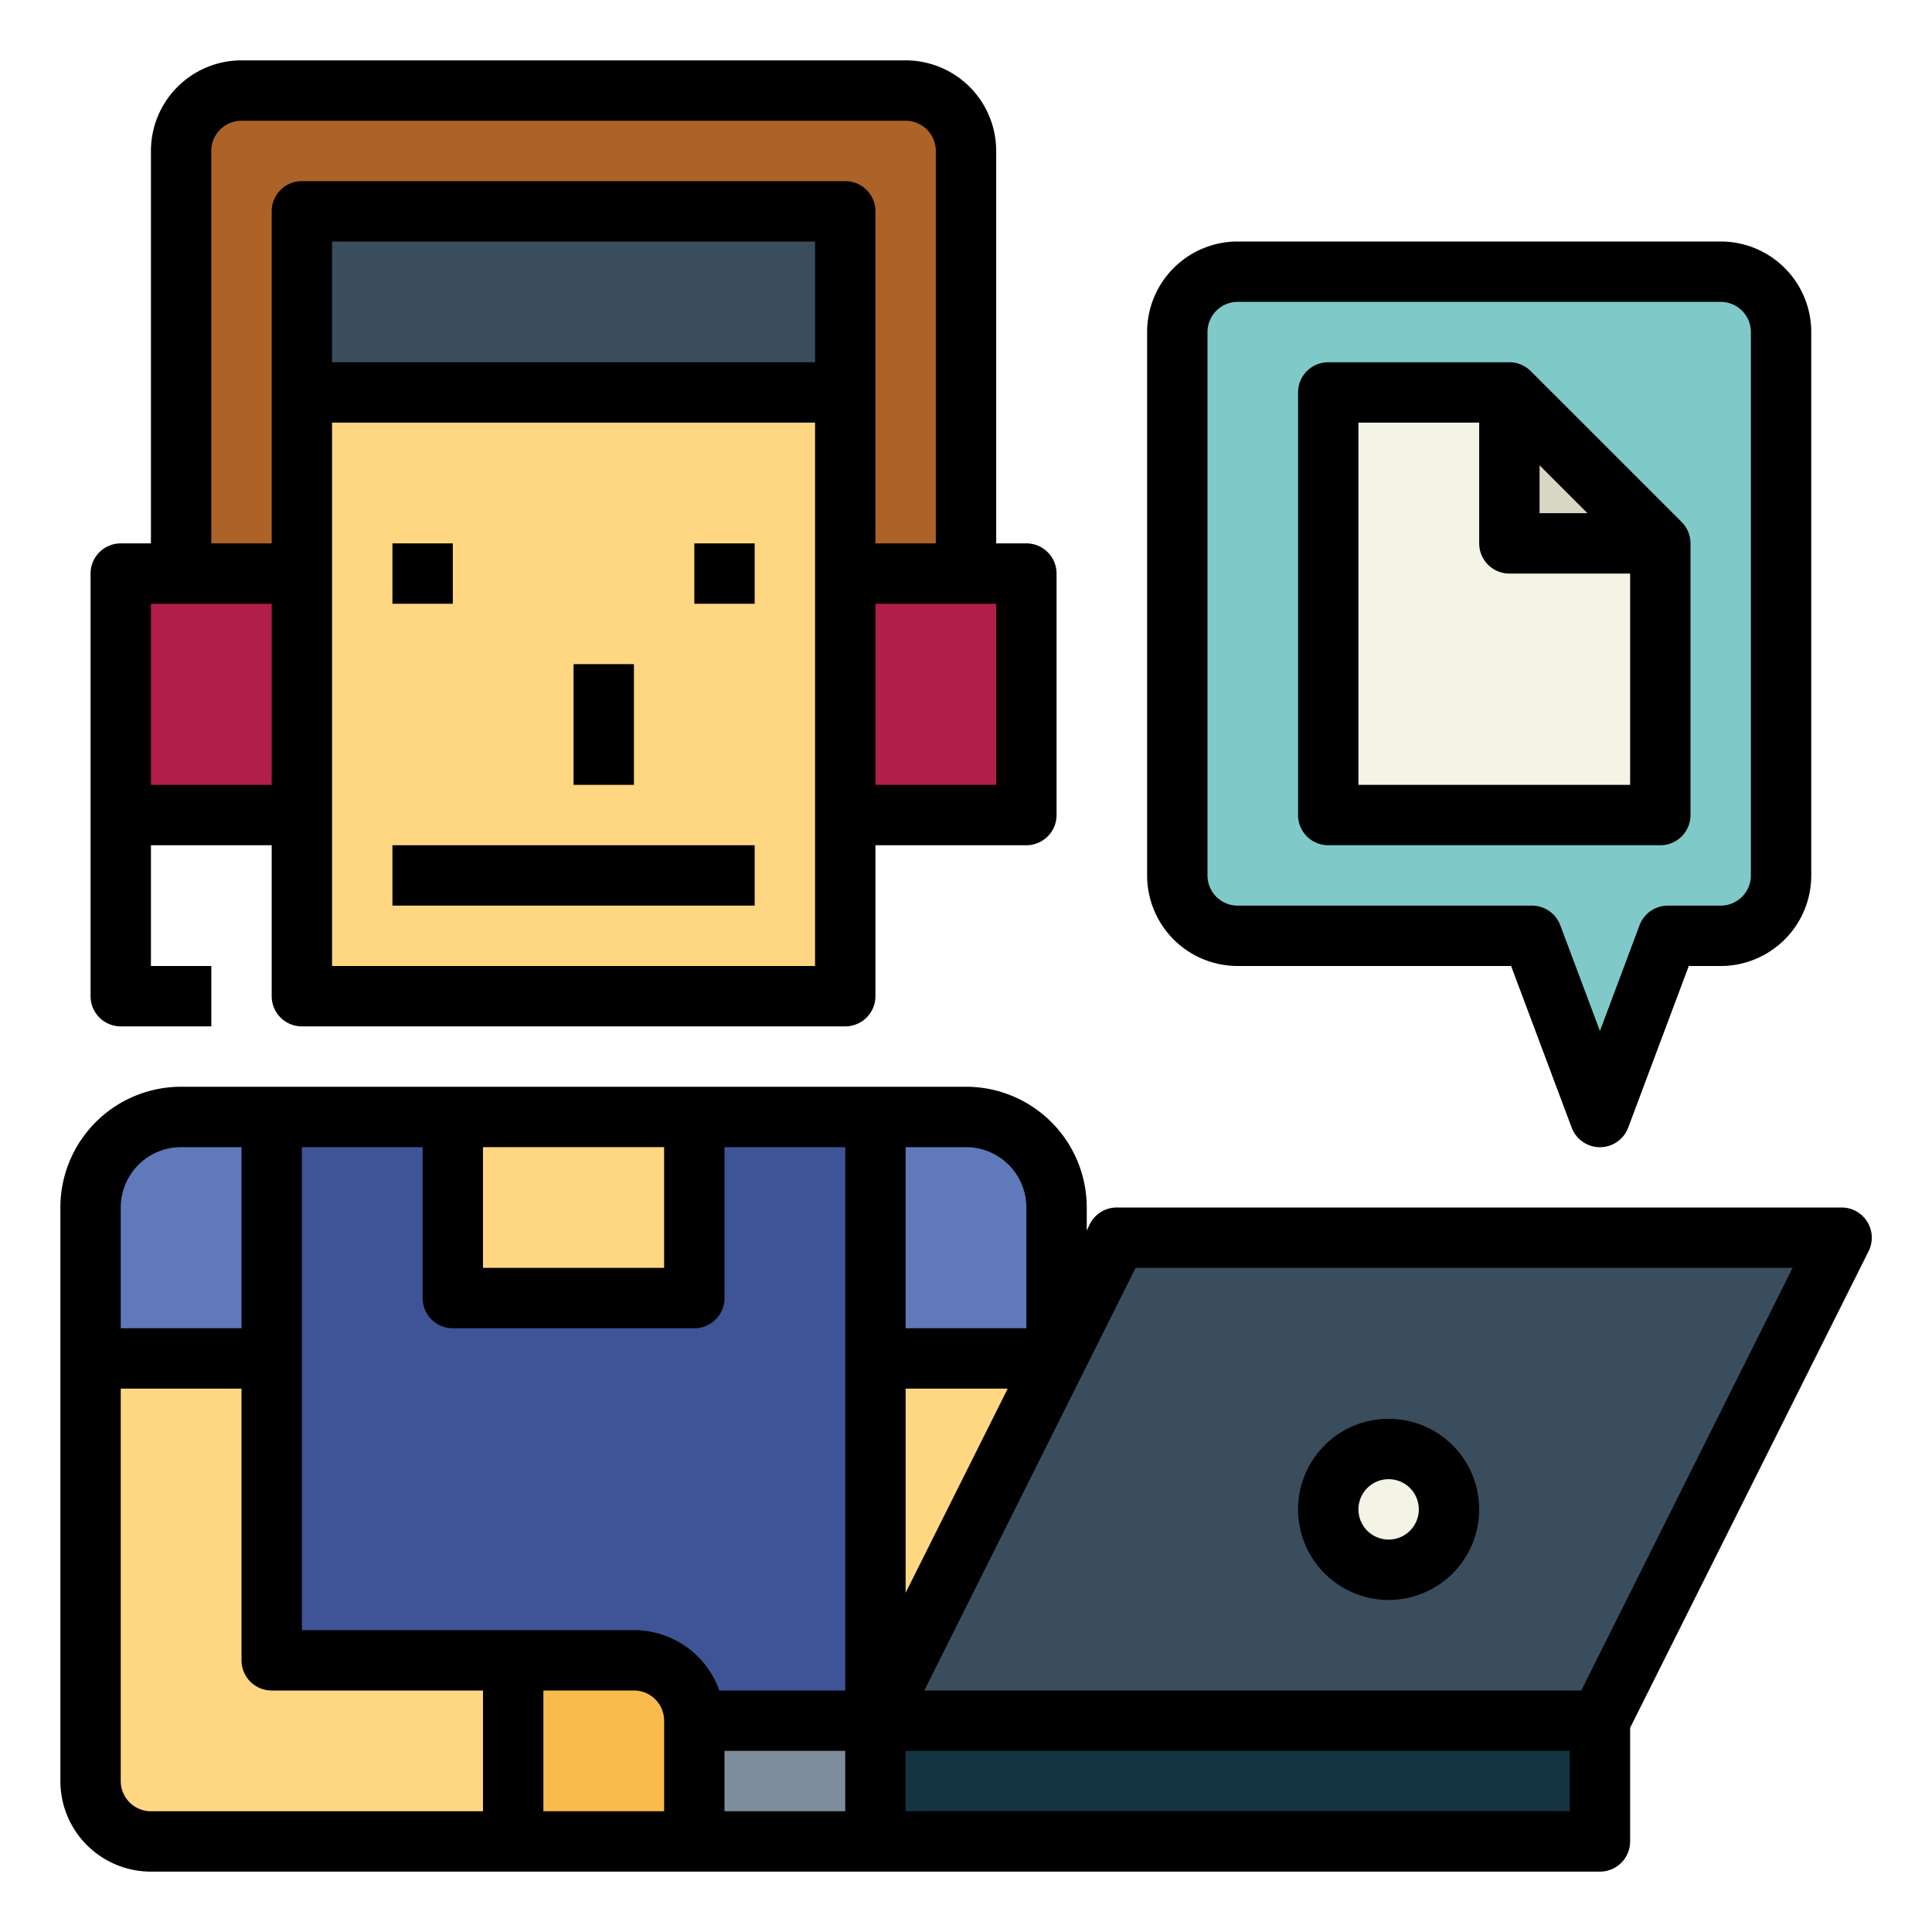
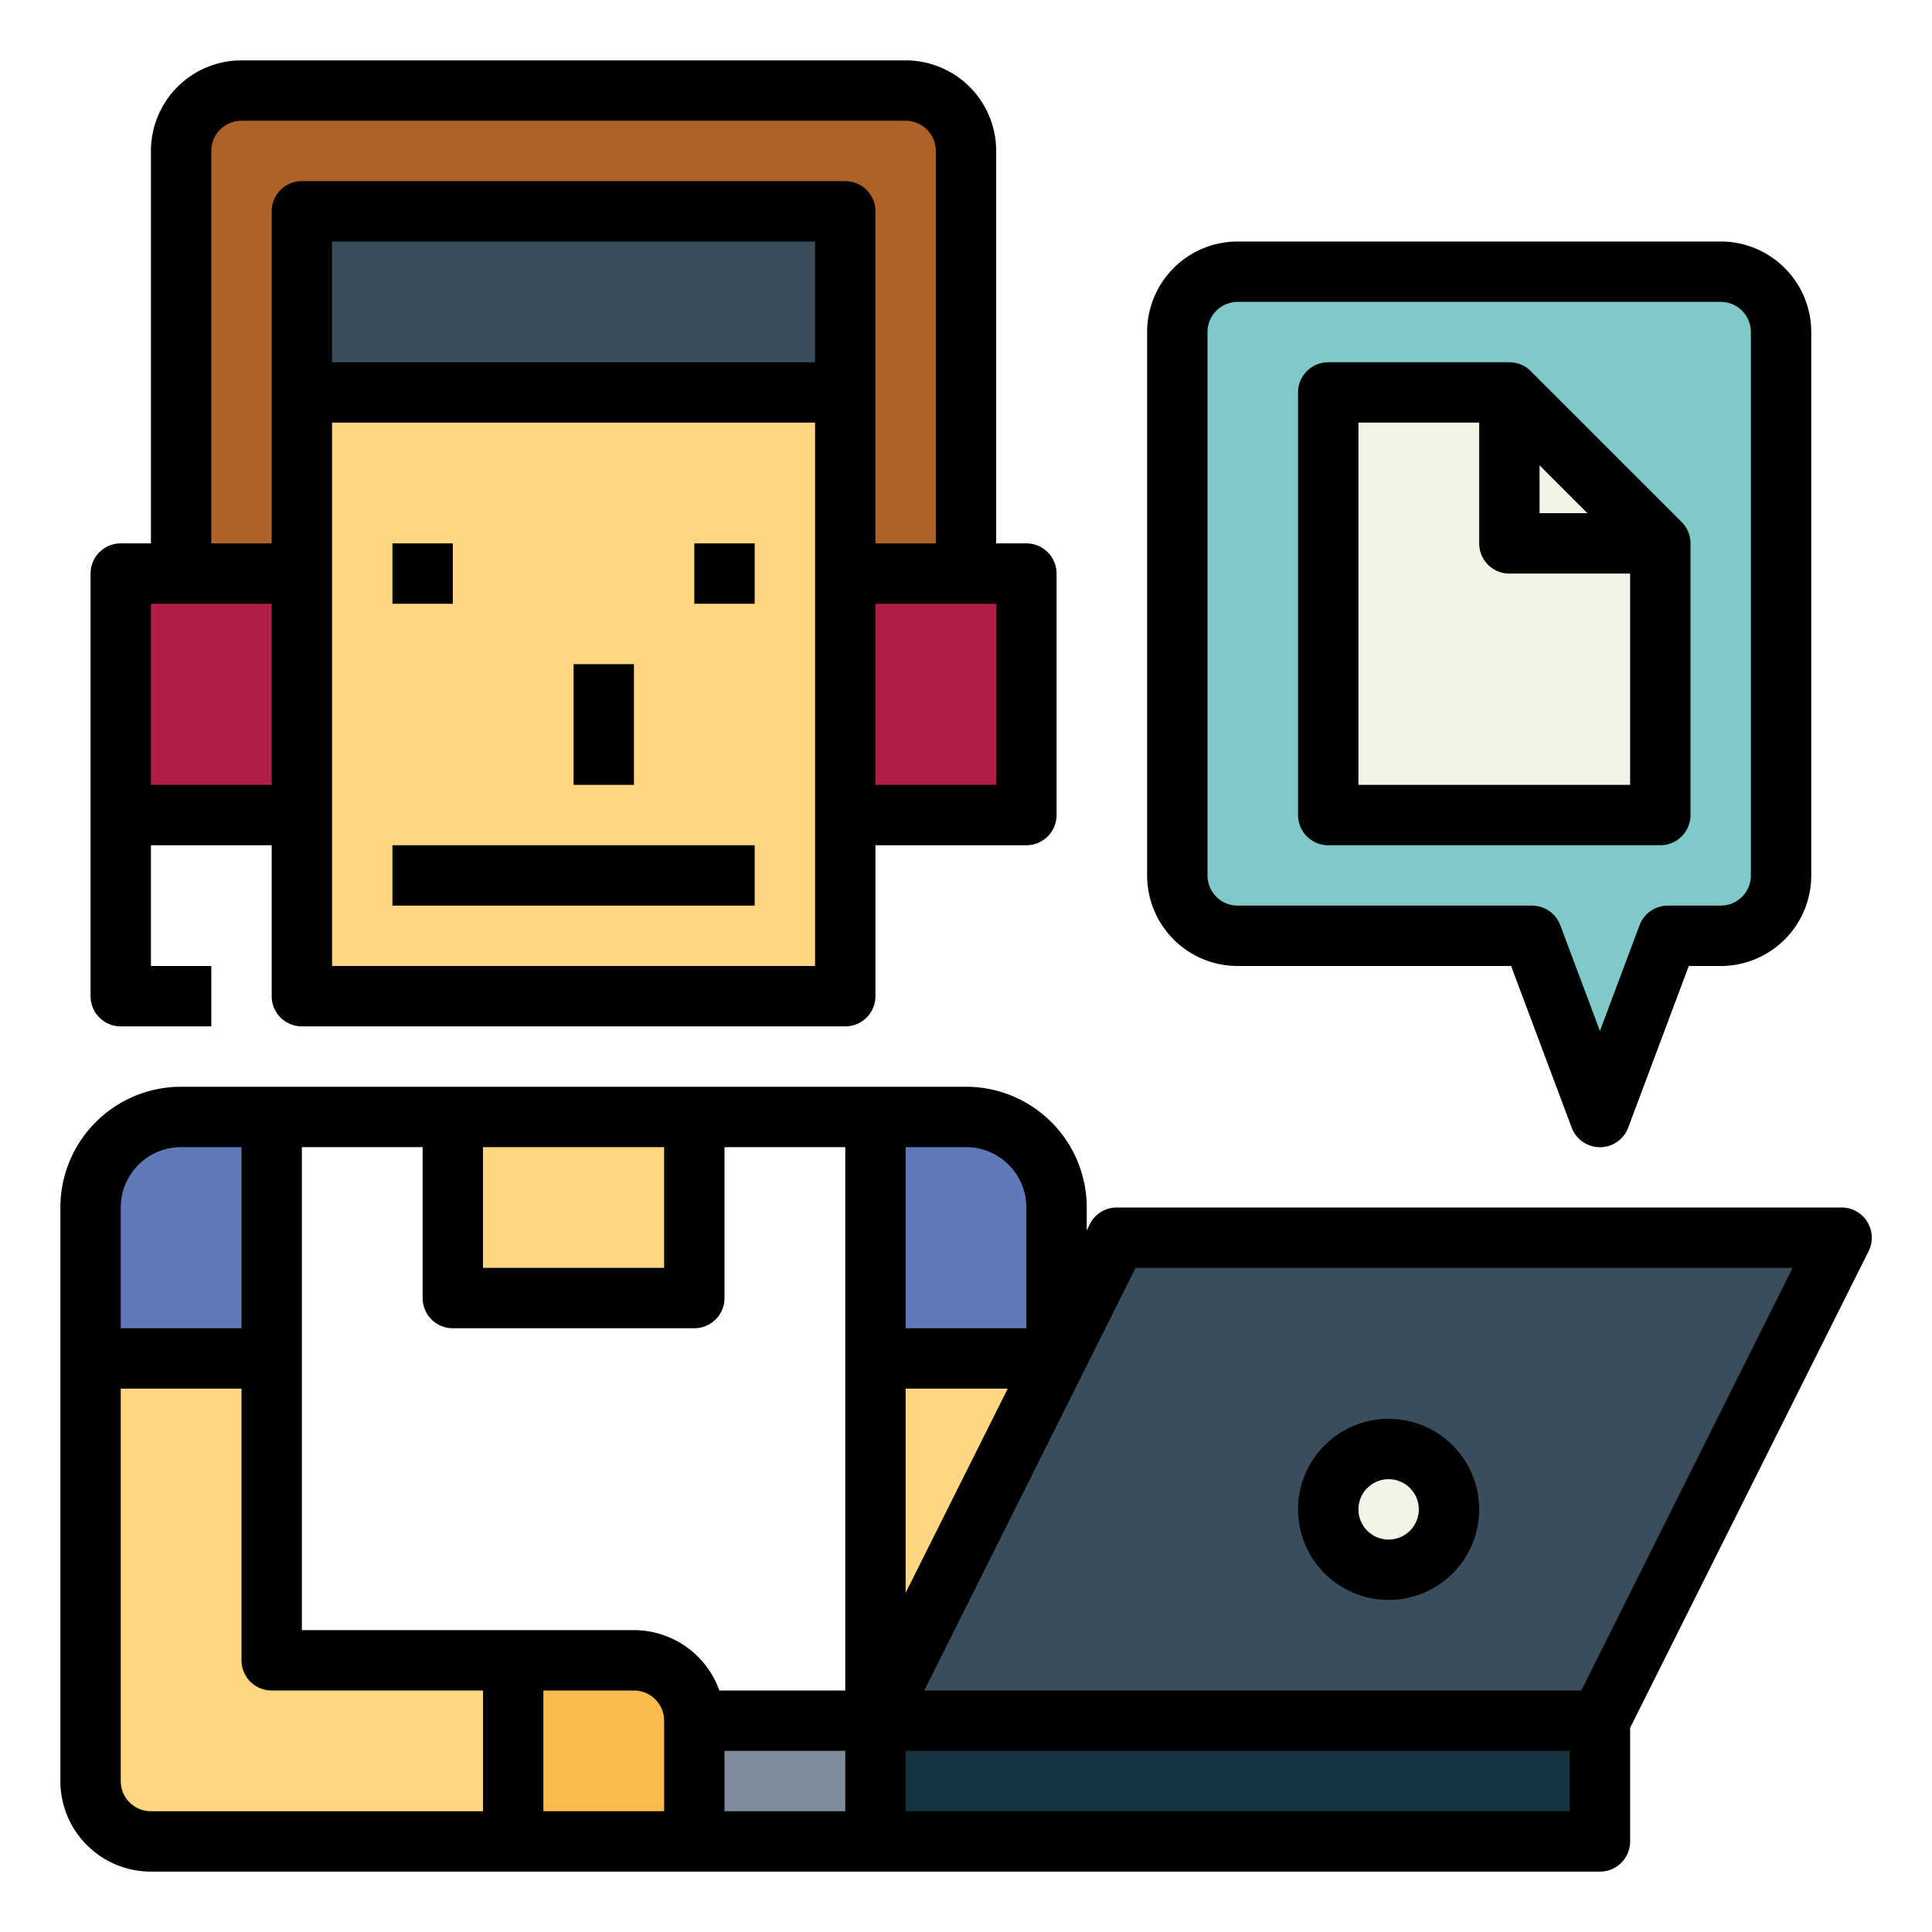
<svg xmlns="http://www.w3.org/2000/svg" height="512" viewBox="0 0 64 64" width="512">
  <g data-name="Filled outline">
    <path d="M57 9H41a2 2 0 0 0-2 2v18a2 2 0 0 0 2 2h9.75L53 37l2.25-6H57a2 2 0 0 0 2-2V11a2 2 0 0 0-2-2z" fill="#7fcac9" />
    <path d="M50 13h-6v14h11v-9z" fill="#f4f4e6" />
-     <path d="M55 18h-5v-5z" fill="#d8d7c3" />
    <path d="M10 13h18v20H10z" fill="#ffd782" />
-     <path d="M29 57h-6a2 2 0 0 0-2-2H9V37h20z" fill="#3e5496" />
    <path d="M6 37h3v8H3v-5a3 3 0 0 1 3-3zm29 8h-6v-8h3a3 3 0 0 1 3 3v5z" fill="#5f79ba" />
    <path d="M4 19h6v8H4zm24 0h6v8h-6z" fill="#b11e48" />
    <path d="M28 3H8a2 2 0 0 0-2 2v14h4V7h18v12h4V5a2 2 0 0 0-2-2z" fill="#ad6327" />
    <path d="M10 7h18v6H10z" fill="#394d5c" />
    <path d="M15 37h8v6h-8zM9 55V45H3v14a2 2 0 0 0 2 2h18v-4a2 2 0 0 0-2-2z" fill="#ffd782" />
    <path d="M17 55h4a2 2 0 0 1 2 2v4h-6v-6z" fill="#f9bb4b" />
    <path d="M29 45h6v12h-6z" fill="#ffd782" />
    <path d="M23 57h6v4h-6z" fill="#7d8d9c" />
    <path d="m29 57 8-16h24l-8 16z" fill="#394d5c" />
    <circle cx="46" cy="50" fill="#f4f4e6" r="2" />
    <path d="M29 57h24v4H29z" fill="#143441" />
    <path d="M50.707 12.293A1 1 0 0 0 50 12h-6a1 1 0 0 0-1 1v14a1 1 0 0 0 1 1h11a1 1 0 0 0 1-1v-9a1 1 0 0 0-.293-.707zM51 15.414 52.586 17H51zM54 26h-9V14h4v4a1 1 0 0 0 1 1h4zm-41 2h12v2H13zm0-10h2v2h-2zm10 0h2v2h-2zm-4 4h2v4h-2z" />
    <path d="M5 5v13H4a1 1 0 0 0-1 1v14a1 1 0 0 0 1 1h3v-2H5v-4h4v5a1 1 0 0 0 1 1h18a1 1 0 0 0 1-1v-5h5a1 1 0 0 0 1-1v-8a1 1 0 0 0-1-1h-1V5a3 3 0 0 0-3-3H8a3 3 0 0 0-3 3zm4 21H5v-6h4zm18 6H11V14h16zm0-20H11V8h16zm6 8v6h-4v-6zM7 5a1 1 0 0 1 1-1h22a1 1 0 0 1 1 1v13h-2V7a1 1 0 0 0-1-1H10a1 1 0 0 0-1 1v11H7zM5 62h48a1 1 0 0 0 1-1v-3.764l7.9-15.789A1 1 0 0 0 61 40H37a1 1 0 0 0-.9.553l-.1.211V40a4 4 0 0 0-4-4H6a4 4 0 0 0-4 4v19a3 3 0 0 0 3 3zm17-2h-4v-4h3a1 1 0 0 1 1 1zm6 0h-4v-2h4zm9.618-18h21.764l-7 14H30.618zM30 38h2a2 2 0 0 1 2 2v4h-4zm0 8h3.382L30 52.764zm0 12h22v2H30zM16 38h6v4h-6zm-6 0h4v5a1 1 0 0 0 1 1h8a1 1 0 0 0 1-1v-5h4v18h-4.171A3.006 3.006 0 0 0 21 54H10zm-6 2a2 2 0 0 1 2-2h2v6H4zm0 6h4v9a1 1 0 0 0 1 1h7v4H5a1 1 0 0 1-1-1z" />
    <path d="M46 53a3 3 0 1 0-3-3 3 3 0 0 0 3 3zm0-4a1 1 0 1 1-1 1 1 1 0 0 1 1-1zM41 8a3 3 0 0 0-3 3v18a3 3 0 0 0 3 3h9.057l2.006 5.352a1 1 0 0 0 1.874 0L55.943 32H57a3 3 0 0 0 3-3V11a3 3 0 0 0-3-3zm17 3v18a1 1 0 0 1-1 1h-1.75a1 1 0 0 0-.937.648L53 34.152l-1.313-3.5A1 1 0 0 0 50.75 30H41a1 1 0 0 1-1-1V11a1 1 0 0 1 1-1h16a1 1 0 0 1 1 1z" />
  </g>
</svg>